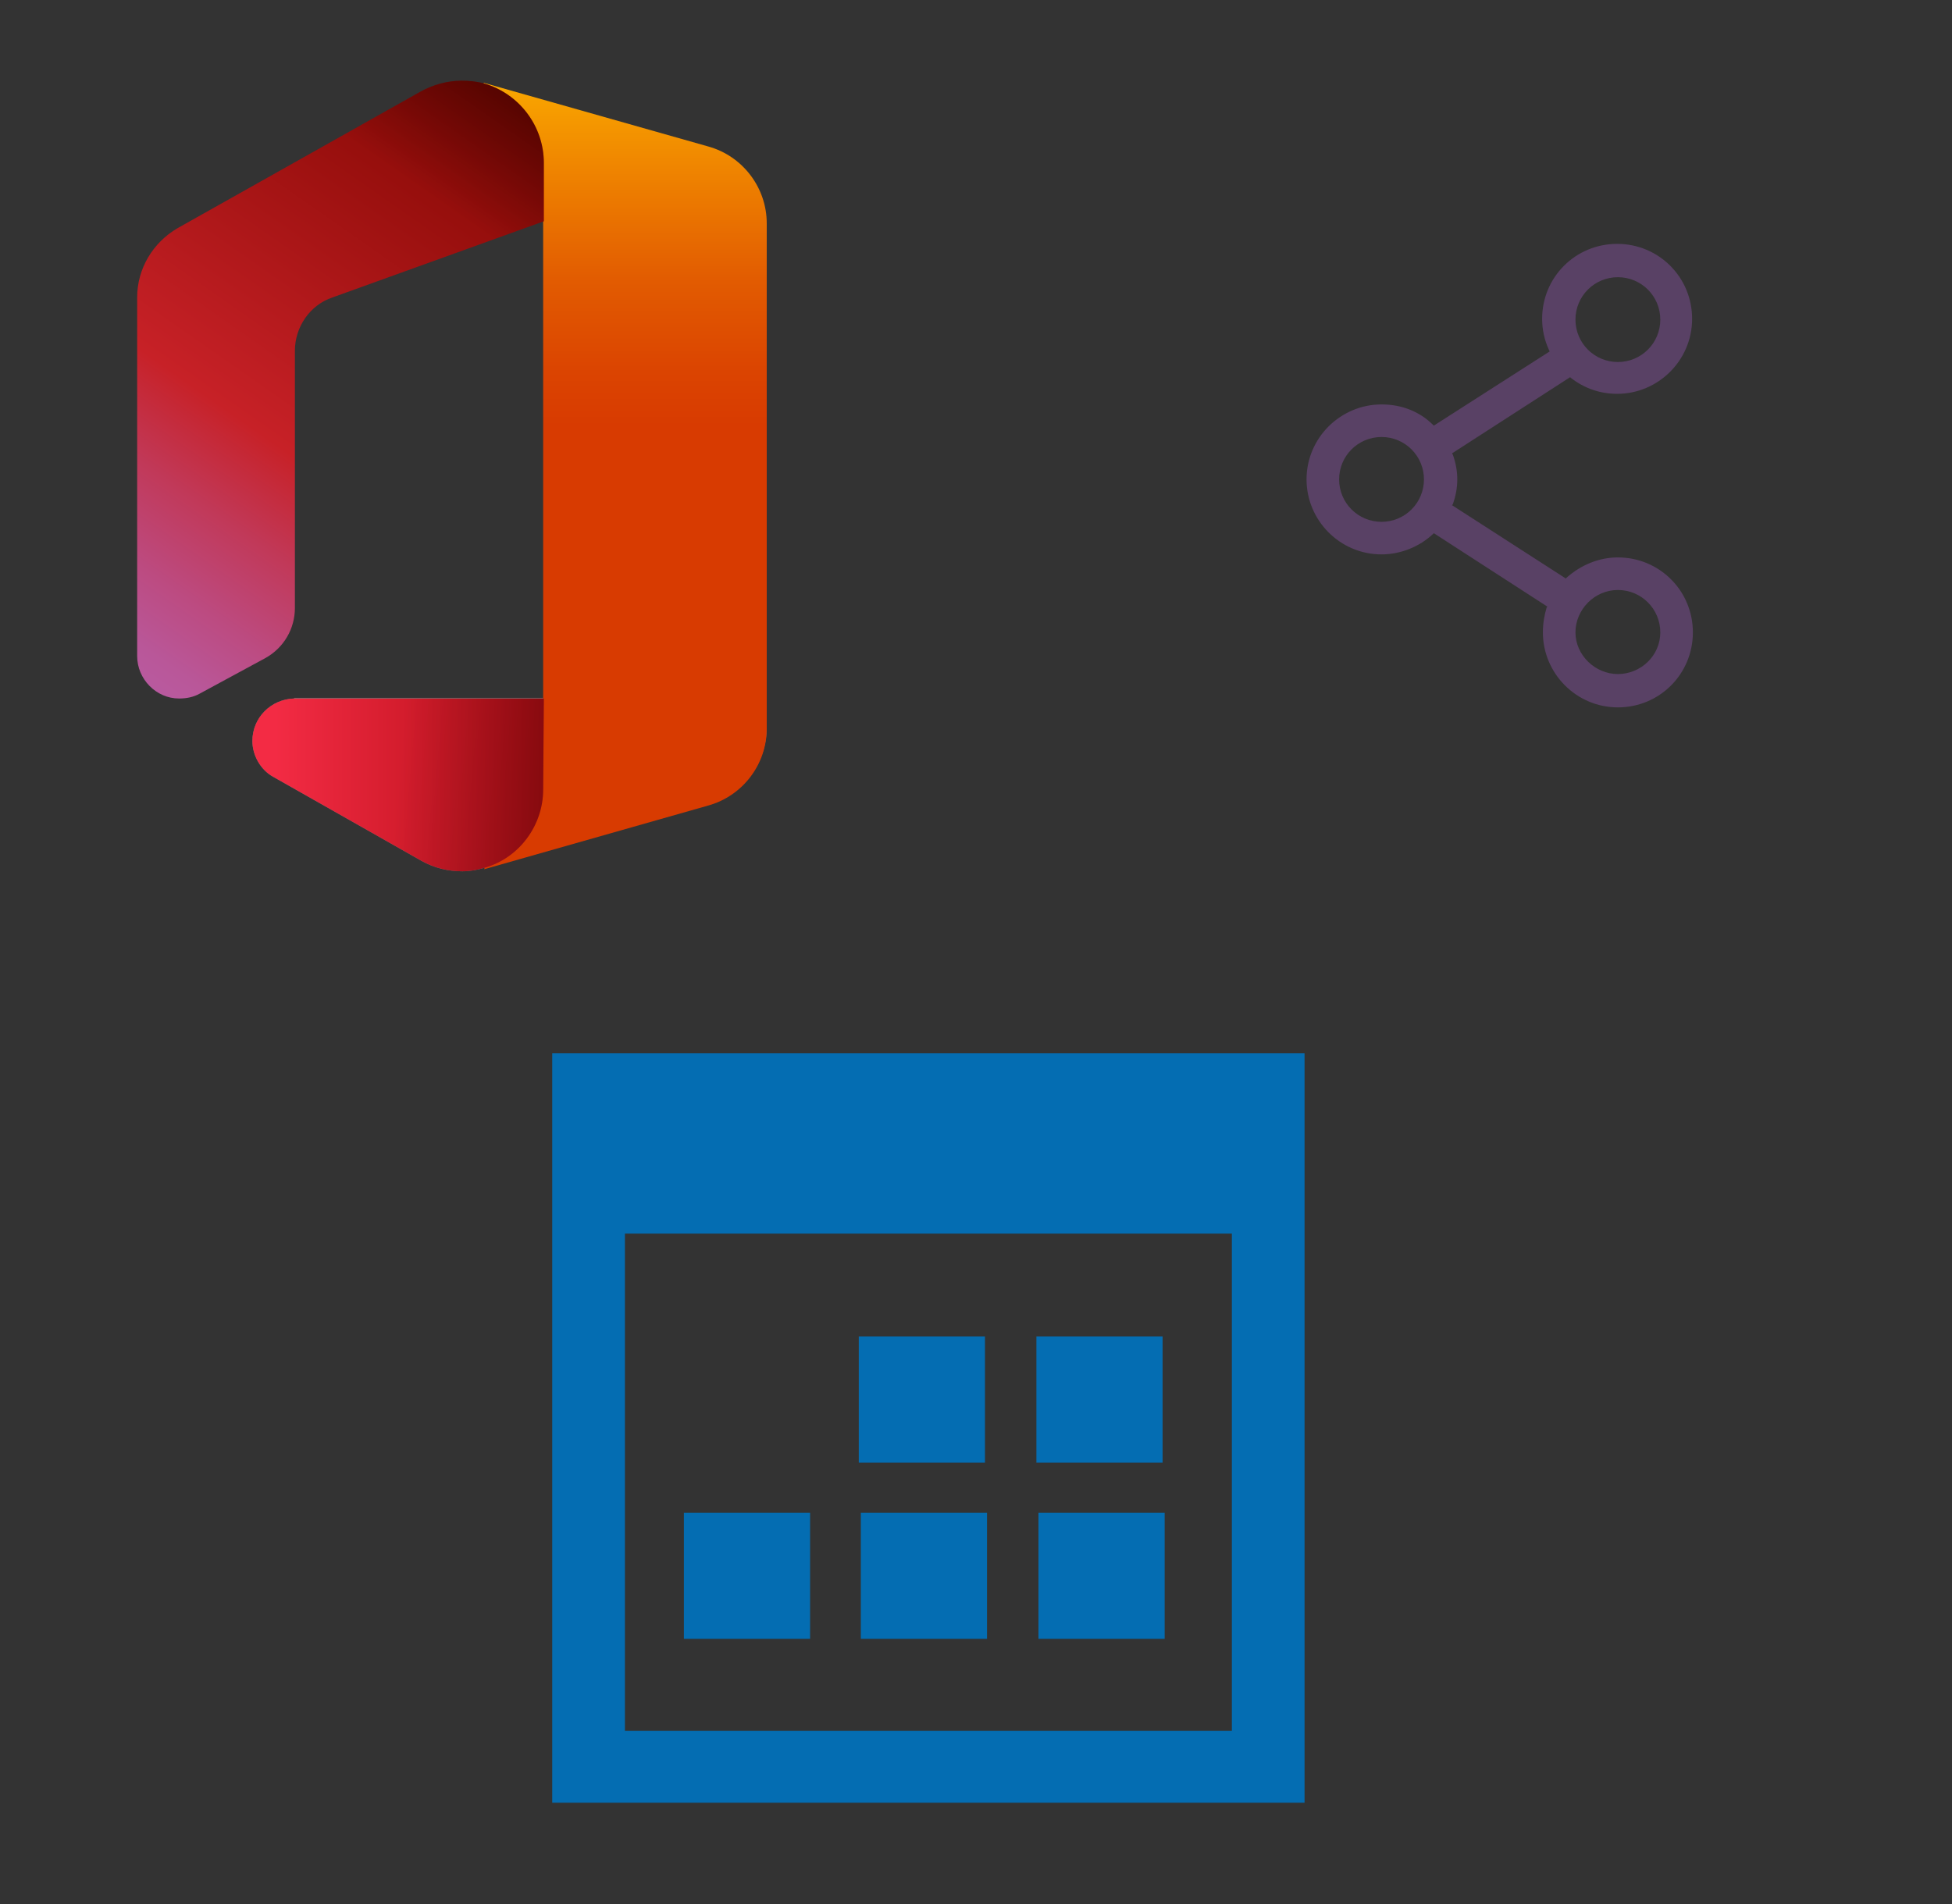
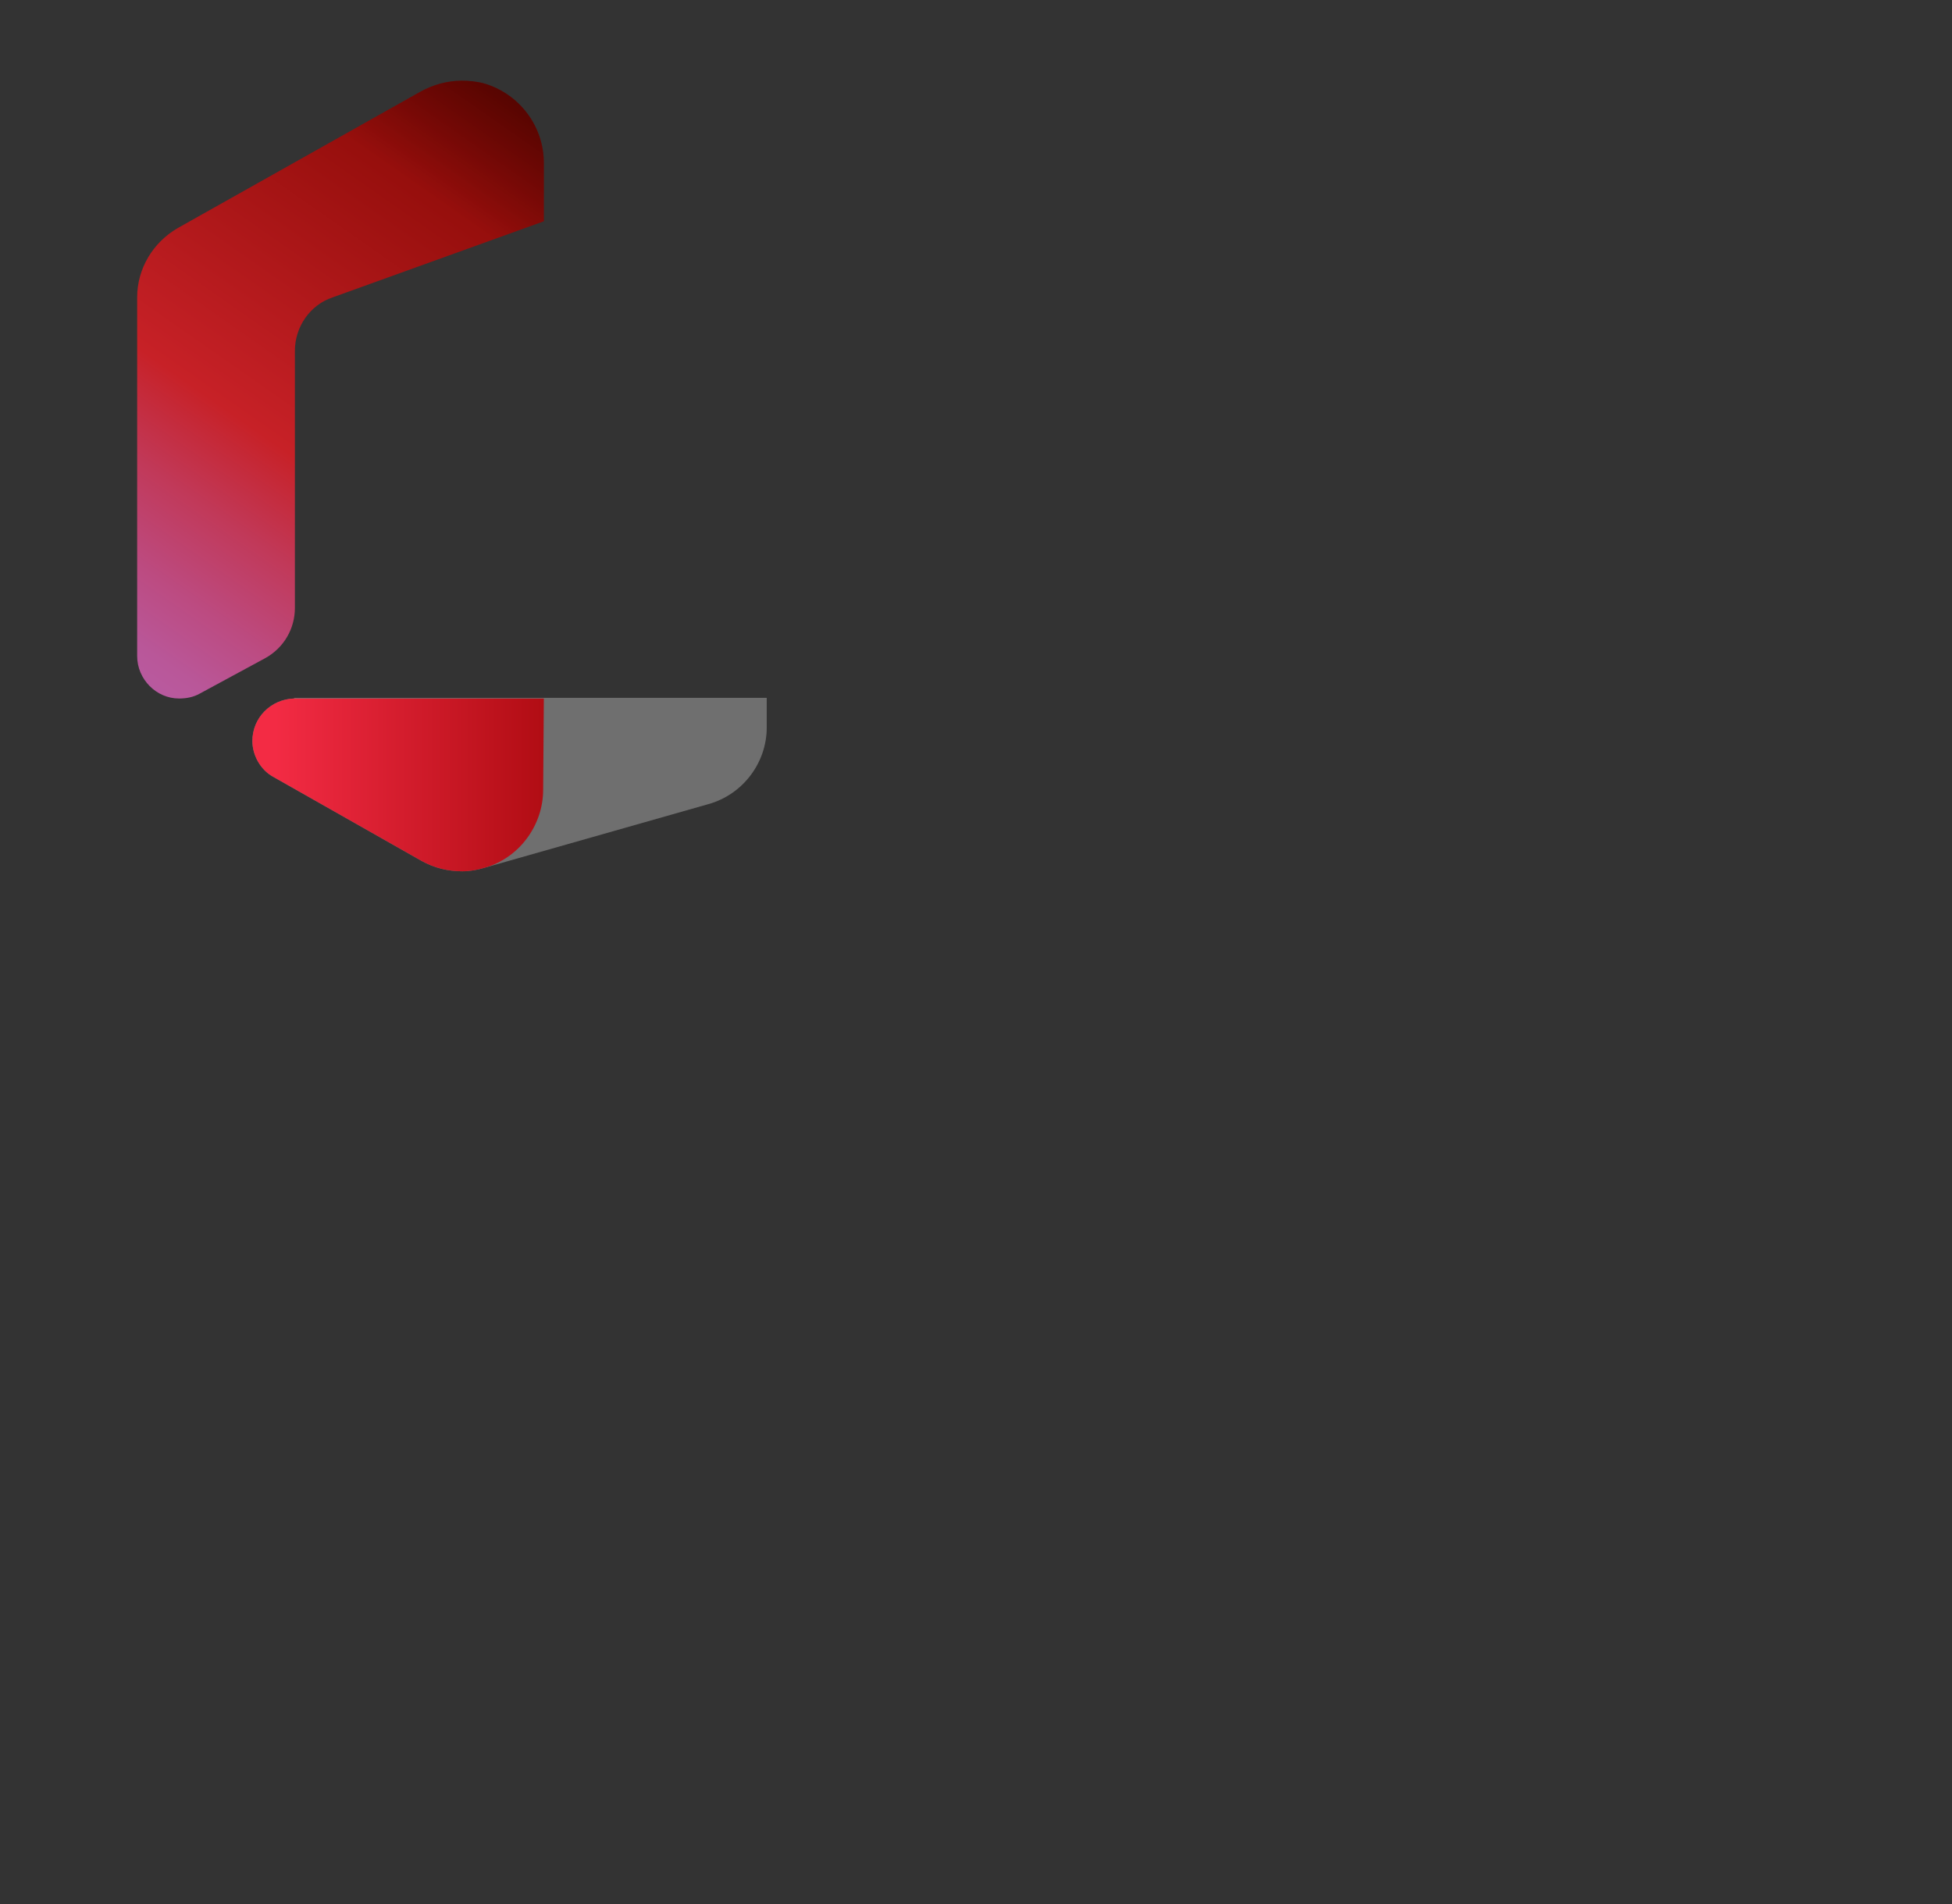
<svg xmlns="http://www.w3.org/2000/svg" width="1025" height="1000" version="1.1">
  <rect width="100%" height="100%" fill="#333333" stroke="none" />
  <svg x="0" y="0" width="475" height="500" viewBox="0, 0, 131.9, 125.7" xml:space="preserve" id="Layer_1" enable-background="new 0 0 131.9 125.7" version="1.1">
    <style type="text/css">
	.st0{opacity:0.2;}
	.st1{fill:#FFFFFF;}
	.st2{opacity:0.12;}
	.st3{fill:url(#office-365_1_);}
	.st4{fill:url(#office-365_00000067213254789027967890000002441428651138286471_);}
	.st5{fill:url(#office-365_00000000936506520328522990000003719996382763936912_);}
	.st6{fill:url(#office-365_00000122712662066560712280000016615614313950334122_);}
	.st7{fill:url(#office-365_00000176765497061382820580000014706941203411154069_);}
	.st8{fill:none;}
</style>
    <g>
      <g id="Icons_-_Color">
        <g id="Desktop_-_Full_Bleed">
          <g opacity="0.2" class="st0">
            <path d="M42.9 95.3 C39.5 95.4 36.8 98.1 36.8 101.5 C36.8 103.6 38 105.7 39.8 106.7 L61.5 119 C63.3 120 65.3 120.5 67.4 120.5 C68.5 120.5 69.6 120.3 70.6 120 L103.3 110.7 C108.3 109.3 111.8 104.7 111.8 99.5 L111.8 95.2 L42.9 95.2 z" class="st1" style="fill:white;" />
          </g>
          <g opacity="0.12" class="st2">
            <path d="M42.9 95.3 C39.5 95.4 36.8 98.1 36.8 101.5 C36.8 103.6 38 105.7 39.8 106.7 L61.5 119 C63.3 120 65.3 120.5 67.4 120.5 C68.5 120.5 69.6 120.3 70.6 120 L103.3 110.7 C108.3 109.3 111.8 104.7 111.8 99.5 L111.8 95.2 L42.9 95.2 z" class="st1" style="fill:white;" />
          </g>
          <linearGradient x1="91.152" y1="899.188" x2="91.152" y2="1012.329" gradientUnits="userSpaceOnUse" gradientTransform="matrix(1, 0, 0, 1, 0, -900.22)" id="office-365_1_">
            <stop offset="0%" stop-color="#FFB900" />
            <stop offset="17%" stop-color="#EF8400" />
            <stop offset="31%" stop-color="#E25C01" />
            <stop offset="43%" stop-color="#DB4401" />
            <stop offset="50%" stop-color="#D83B01" />
          </linearGradient>
-           <path d="M70.5 5.5 L79.2 25.6 L79.2 95.3 L70.6 120.2 L103.3 110.9 C108.3 109.5 111.8 104.9 111.8 99.7 L111.8 26 C111.8 20.8 108.3 16.2 103.3 14.8 L70.5 5.5 z" class="st3" style="fill:url(#office-365_1_);" />
          <linearGradient x1="70.726" y1="903.186" x2="10.812" y2="988.739" gradientUnits="userSpaceOnUse" gradientTransform="matrix(1, 0, 0, 1, 0, -900.22)" id="office-365_00000168835604675106890370000004667880336079501970_">
            <stop offset="0%" stop-color="#800600" />
            <stop offset="60%" stop-color="#C72127" />
            <stop offset="73%" stop-color="#C13959" />
            <stop offset="85%" stop-color="#BC4B81" />
            <stop offset="94%" stop-color="#B95799" />
            <stop offset="100%" stop-color="#B85BA2" />
          </linearGradient>
          <path d="M29.1 94.6 L38.7 89.4 C41.4 87.9 43 85.1 43 82.1 L43 44.6 C43 41.1 45.2 37.9 48.5 36.8 L79.3 25.7 L79.3 17.2 C79.3 11.8 75.7 7.1 70.6 5.6 C69.5 5.3 68.4 5.2 67.3 5.2 L67.3 5.2 C65.2 5.2 63.1 5.8 61.3 6.8 L25.9 26.7 C22.3 28.8 20 32.6 20 36.8 L20 89.1 C20 92.5 22.8 95.3 26.1 95.3 C27.2 95.3 28.2 95.1 29.1 94.6 z" style="fill:url(#office-365_00000168835604675106890370000004667880336079501970_);" />
          <linearGradient x1="40.113" y1="1008.142" x2="118.329" y2="1008.142" gradientUnits="userSpaceOnUse" gradientTransform="matrix(1, 0, 0, 1, 0, -900.22)" id="office-365_00000166642556203733420200000011628354979918305450_">
            <stop offset="0%" stop-color="#F32B44" />
            <stop offset="60%" stop-color="#A4070A" />
          </linearGradient>
          <path d="M79.3 95.3 L42.9 95.3 C39.5 95.4 36.8 98.1 36.8 101.5 C36.8 103.6 38 105.7 39.8 106.7 L61.5 119 C63.3 120 65.3 120.5 67.4 120.5 L67.4 120.5 C68.5 120.5 69.6 120.3 70.6 120 C75.7 118.6 79.2 113.8 79.2 108.6 L79.3 95.3 L79.3 95.3 z" style="fill:url(#office-365_00000166642556203733420200000011628354979918305450_);" />
          <linearGradient x1="71.949" y1="901.448" x2="59.263" y2="919.56" gradientUnits="userSpaceOnUse" gradientTransform="matrix(1, 0, 0, 1, 0, -900.22)" id="office-365_00000028306816993913949060000001772558988822257554_">
            <stop offset="0%" stop-opacity="0.4" />
            <stop offset="100%" stop-opacity="0" />
          </linearGradient>
          <path d="M29.1 94.6 L38.7 89.4 C41.4 87.9 43 85.1 43 82.1 L43 44.6 C43 41.1 45.2 37.9 48.5 36.8 L79.3 25.7 L79.3 17.2 C79.3 11.8 75.7 7.1 70.6 5.6 C69.5 5.3 68.4 5.2 67.3 5.2 L67.3 5.2 C65.2 5.2 63.1 5.8 61.3 6.8 L25.9 26.7 C22.3 28.8 20 32.6 20 36.8 L20 89.1 C20 92.5 22.8 95.3 26.1 95.3 C27.2 95.3 28.2 95.1 29.1 94.6 z" style="fill:url(#office-365_00000028306816993913949060000001772558988822257554_);" />
          <linearGradient x1="93.266" y1="1009.905" x2="58.247" y2="1006.848" gradientUnits="userSpaceOnUse" gradientTransform="matrix(1, 0, 0, 1, 0, -900.22)" id="office-365_00000054228517635017937350000011363714353780896694_">
            <stop offset="0%" stop-opacity="0.4" />
            <stop offset="100%" stop-opacity="0" />
          </linearGradient>
-           <path d="M79.3 95.3 L42.9 95.3 C39.5 95.4 36.8 98.1 36.8 101.5 C36.8 103.6 38 105.7 39.8 106.7 L61.5 119 C63.3 120 65.3 120.5 67.4 120.5 L67.4 120.5 C68.5 120.5 69.6 120.3 70.6 120 C75.7 118.6 79.2 113.8 79.2 108.6 L79.3 95.3 L79.3 95.3 z" style="fill:url(#office-365_00000054228517635017937350000011363714353780896694_);" />
          <rect x="4.8" y="1.7" width="122.3" height="122.3" class="st8" style="fill:none;" />
        </g>
      </g>
    </g>
  </svg>
  <svg x="550" y="0" width="475" height="500" viewBox="0, 0, 68, 125.7" xml:space="preserve" id="Layer_1#1" enable-background="new 0 0 68 125.7" version="1.1">
    <style type="text/css">
	.st0{fill-rule:evenodd;clip-rule:evenodd;}
	.st1{fill-rule:evenodd;clip-rule:evenodd;fill:#3FBDCF;}
	.st2{fill-rule:evenodd;clip-rule:evenodd;fill:#FFFFFF;}
	.st3{fill:#FFA000;}
	.st4{fill:#FFCA28;}
	.st5{fill:#F7F7F7;}
	.st6{fill:#594165;}
	.st7{fill:#FFFFFF;}
	.st8{opacity:0.9;fill:#FFFFFF;}
	.st9{fill:#4885ED;}
	.st10{fill:#F7F7F7;stroke:#594165;stroke-width:4;stroke-miterlimit:10;}
	.st11{fill:#E0412F;}
	.st12{fill-rule:evenodd;clip-rule:evenodd;fill:#606161;}
	.st13{fill:none;stroke:#58ABF4;stroke-width:0.25;stroke-miterlimit:10;}
	.st14{fill:#036EB1;}
	.st15{fill:#A4C639;}
	.st16{fill:none;stroke:#E0412F;stroke-miterlimit:10;}
	.st17{fill:#046DB2;}
	.st18{fill-rule:evenodd;clip-rule:evenodd;fill:#528FF5;}
	.st19{fill-rule:evenodd;clip-rule:evenodd;fill:#417BE6;}
	.st20{fill-rule:evenodd;clip-rule:evenodd;fill:#4881E8;}
	.st21{fill-rule:evenodd;clip-rule:evenodd;fill:#FBC013;}
	.st22{fill:#E5E5E5;}
	.st23{fill:#DF871E;}
	.st24{fill:#B6B6B6;}
	.st25{fill:#8C5BA4;}
	.st26{fill:#8DC652;}
	.st27{fill:#497FC1;}
	.st28{fill:#919191;}
	.st29{fill-rule:evenodd;clip-rule:evenodd;fill:#8E8E8E;}
	.st30{fill:#8E8E8E;}
	.st31{fill:#EB3D01;}
	.st32{fill:#F57F20;}
	.st33{fill:#ED7E01;}
	.st34{fill-rule:evenodd;clip-rule:evenodd;fill:#046DB2;}
	.st35{fill:#E0E2E2;}
	.st36{fill:#47D86F;}
	.st37{fill:#4FC9F8;}
	.st38{fill:#FF9327;}
	.st39{fill:#C9C8C4;}
	.st40{fill:#9A9A9A;}
	.st41{fill:#F2F2F2;}
	.st42{fill:#F14336;}
	.st43{fill:#D32E2A;}
	.st44{fill:#FBBB00;}
	.st45{fill:#518EF8;}
	.st46{fill:#28B446;}
	.st47{fill:#A3C53A;}
	.st48{fill:#D6D8D7;}
	.st49{fill:#3A5BBC;}
	.st50{fill:url(#share_43_);}
	.st51{fill:url(#share_44_);}
	.st52{fill:url(#share_45_);}
	.st53{fill:url(#share_46_);}
	.st54{fill:#FFE168;}
	.st55{fill:#006699;}
	.st56{fill:#F4AE01;}
	.st57{fill:#DD191F;}
	.st58{fill:#323232;}
	.st59{fill:#CDCCCA;}
	.st60{fill:#5199F0;}
	.st61{fill:#791BCC;}
	.st62{fill:#C71D2E;}
	.st63{fill:#32DAC4;}
	.st64{fill:#3C5A99;}
	.st65{fill:#FCB714;}
	.st66{fill:#F06415;}
	.st67{fill:#BDCF31;}
	.st68{fill:#00A1E0;}
	.st69{fill:#00A1E3;}
	.st70{fill:#7AAD3E;}
	.st71{fill:#A50034;}
	.st72{fill:#6B6B6B;}
	.st73{fill:#005DAA;}
	.st74{fill:#EB0028;}
	.st75{fill:#888B8D;}
	.st76{fill:#0C4DA2;}
	.st77{fill:#00BFFF;}
	.st78{fill-rule:evenodd;clip-rule:evenodd;fill:#E81123;}
	.st79{fill:#FF6700;}
	.st80{fill:#00BFFE;}
	.st81{fill:#C4C4C4;}
	.st82{fill:url(#share_47_);}
	.st83{fill:url(#share_48_);}
	.st84{fill:url(#share_49_);}
	.st85{fill:url(#share_50_);}
	.st86{fill:#E5E5E5;stroke:#8E8E8E;stroke-width:2;stroke-miterlimit:10;}
	.st87{fill-rule:evenodd;clip-rule:evenodd;fill:#594165;}
	.st88{fill-rule:evenodd;clip-rule:evenodd;fill:#D4D4D4;}
	.st89{fill-rule:evenodd;clip-rule:evenodd;fill:#3669D6;}
	.st90{fill-rule:evenodd;clip-rule:evenodd;fill:#3A81F4;}
	.st91{fill-rule:evenodd;clip-rule:evenodd;fill:#FAFAFA;}
	.st92{fill-rule:evenodd;clip-rule:evenodd;fill:#E0E0E0;}
	.st93{fill:url(#share_59_);}
	.st94{opacity:0.2;fill:#56C7DA;enable-background:new    ;}
	.st95{fill:url(#share_60_);}
	.st96{fill:url(#share_61_);}
	.st97{fill:url(#share_62_);}
	.st98{fill:url(#share_63_);}
	.st99{fill:url(#share_64_);}
	.st100{fill:#FCFCFC;enable-background:new    ;}
	.st101{enable-background:new    ;}
	.st102{fill:#5A5A5A;}
	.st103{fill:#D8D8D8;enable-background:new    ;}
	.st104{fill:#E9574E;}
	.st105{fill:none;stroke:#D8D8D8;stroke-width:0.75;stroke-miterlimit:10;enable-background:new    ;}
	.st106{fill:#E9574E;stroke:#E9574E;stroke-width:0.75;stroke-miterlimit:10;enable-background:new    ;}
	.st107{fill:#E0E0E0;}
	.st108{fill:#537ABD;}
	.st109{fill:#2EB672;}
	.st110{fill:#FED14B;}
	.st111{fill:#28CD7E;}
	.st112{fill:#CECECE;}
	.st113{fill-rule:evenodd;clip-rule:evenodd;fill:#FF9D17;}
</style>
-     <path d="M39.7 83.5 C39.7 88.9 44.1 93.4 49.6 93.4 C55.1 93.4 59.5 89 59.5 83.5 C59.5 78 55.1 73.6 49.6 73.6 C47.1 73.6 44.7 74.6 42.8 76.3 L42.7 76.4 L42.6 76.3 L27.7 66.7 L27.8 66.6 C28.2 65.5 28.4 64.4 28.4 63.3 C28.4 62.2 28.2 61.1 27.8 60 L27.7 59.9 L27.8 59.8 L43.3 49.8 L43.4 49.9 C45.2 51.3 47.3 52 49.5 52 C54.9 52 59.4 47.6 59.4 42.1 C59.4 36.6 55 32.2 49.5 32.2 C44 32.2 39.6 36.6 39.6 42.1 C39.6 43.5 39.9 44.9 40.5 46.2 L40.6 46.4 L25.3 56.2 L25.2 56.1 C23.4 54.3 21 53.4 18.4 53.4 C13 53.4 8.5 57.8 8.5 63.3 C8.5 68.7 12.9 73.2 18.4 73.2 C20.9 73.2 23.4 72.2 25.2 70.5 L25.3 70.4 L40.3 80.1 L40.2 80.2 C39.9 81.2 39.7 82.3 39.7 83.5 z M49.6 77.9 C52.7 77.9 55.2 80.4 55.2 83.5 C55.2 86.6 52.6 89 49.6 89 C46.6 89 44 86.5 44 83.5 C44 80.5 46.5 77.9 49.6 77.9 z M49.6 36.6 C52.7 36.6 55.2 39.1 55.2 42.2 C55.2 45.3 52.7 47.8 49.6 47.8 C46.5 47.8 44 45.3 44 42.2 C44 39.1 46.5 36.6 49.6 36.6 z M18.4 68.9 C15.3 68.9 12.8 66.4 12.8 63.3 C12.8 60.2 15.3 57.7 18.4 57.7 C21.5 57.7 24 60.2 24 63.3 C24 66.4 21.5 68.9 18.4 68.9 z" class="st6" style="fill:#594165;" />
  </svg>
  <svg x="250" y="500" width="475" height="500" viewBox="0, 0, 131.9, 125.7" xml:space="preserve" id="Layer_1#2" enable-background="new 0 0 131.9 125.7" version="1.1">
-     <path d="M11.1 8.2 C47.7 8.2 84.2 8.2 120.8 8.2 C120.8 44.6 120.8 80.9 120.8 117.5 C84.4 117.5 47.8 117.5 11.1 117.5 C11.1 81.2 11.1 44.7 11.1 8.2 z M110.2 107 C110.2 82.7 110.2 58.5 110.2 34.5 C80.5 34.5 51 34.5 21.7 34.5 C21.7 58.8 21.7 82.9 21.7 107 C51.3 107 80.7 107 110.2 107 z M55.8 49.5 L74.2 49.5 L74.2 67.9 L55.8 67.9 L55.8 49.5 z M81.7 49.5 L100.1 49.5 L100.1 67.9 L81.7 67.9 L81.7 49.5 z M30.3 75.2 L48.7 75.2 L48.7 93.6 L30.3 93.6 L30.3 75.2 z M56.1 75.2 L74.5 75.2 L74.5 93.6 L56.1 93.6 L56.1 75.2 z M82 75.2 L100.4 75.2 L100.4 93.6 L82 93.6 L82 75.2 z" style="fill:#046DB2;" />
-   </svg>
+     </svg>
</svg>